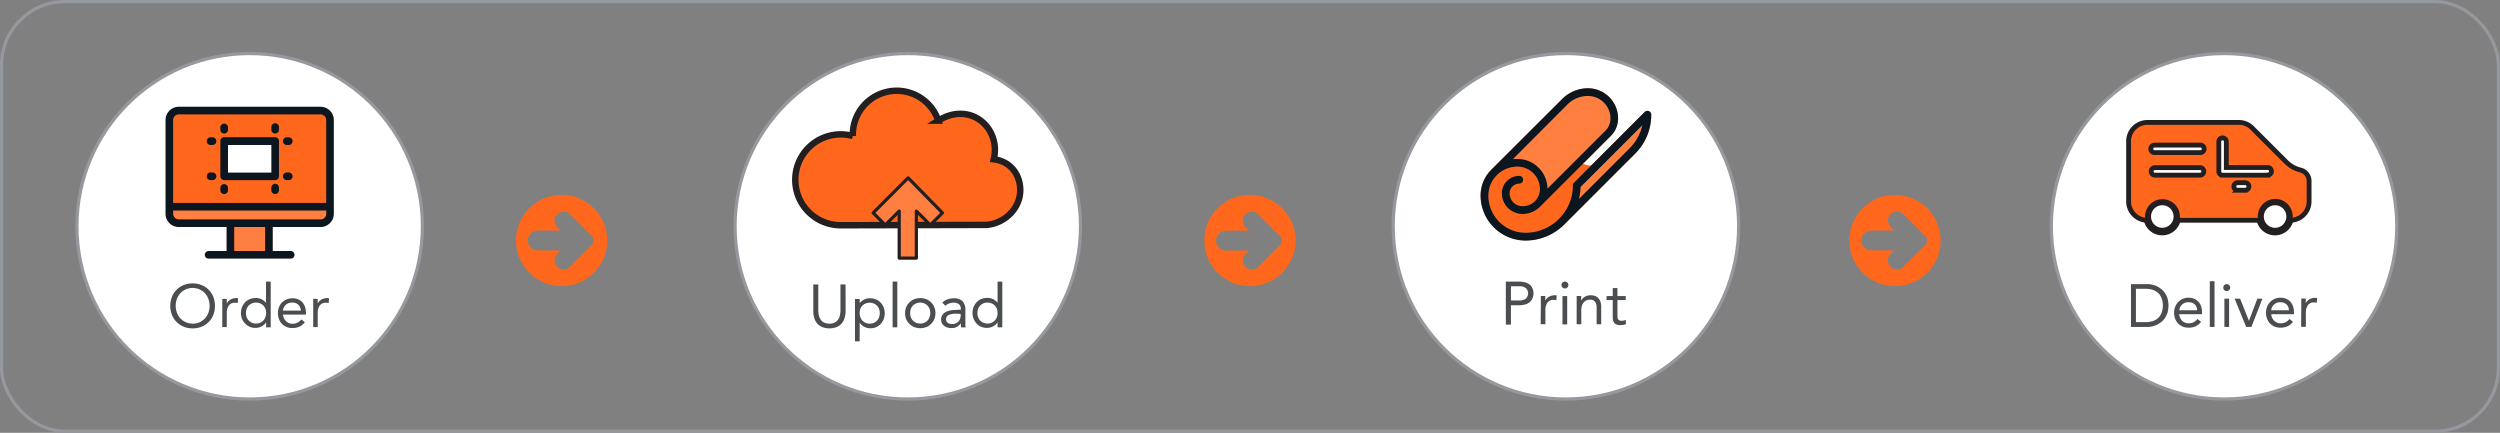
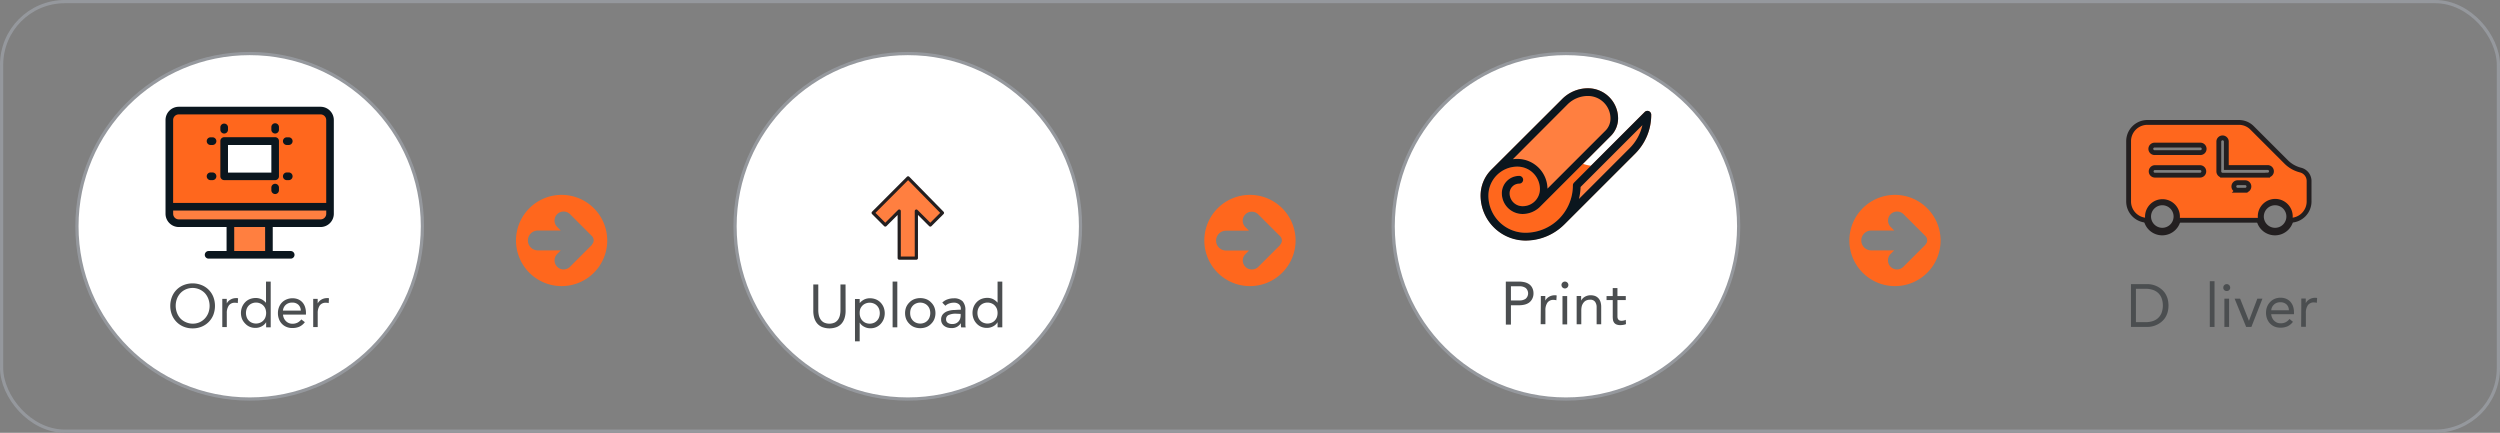
<svg xmlns="http://www.w3.org/2000/svg" viewBox="0 0 776.01 134.34">
  <rect x="0" y="0" width="776.01" height="134.34" fill="#808080" stroke="none" />
  <defs>
    <style>.cls-1{fill:none;}.cls-1,.cls-2{stroke:#95989d;}.cls-1,.cls-2,.cls-7{stroke-miterlimit:10;}.cls-2,.cls-6{fill:#fff;}.cls-3{fill:#4b4e50;}.cls-4{fill:#231f20;}.cls-10,.cls-5,.cls-7{fill:#ff671d;}.cls-5,.cls-7,.cls-8{stroke:#231f20;}.cls-5{stroke-width:1.5px;}.cls-7{stroke-width:2px;}.cls-8,.cls-9{fill:#ff7f40;}.cls-8{stroke-linecap:round;stroke-linejoin:round;}.cls-11{fill:#0b161e;}</style>
  </defs>
  <title>Asset 2</title>
  <g id="Layer_2" data-name="Layer 2">
    <g id="Layer_1-2" data-name="Layer 1">
      <rect class="cls-1" x="0.5" y="0.5" width="775.01" height="133.34" rx="19.63" />
-       <circle class="cls-2" cx="690.36" cy="70.24" r="53.62" />
      <path class="cls-3" d="M661.46,88.19h5.11a6.94,6.94,0,0,1,1.39.15,6.66,6.66,0,0,1,1.45.48,6.15,6.15,0,0,1,1.39.86A5.68,5.68,0,0,1,672,90.94a6.43,6.43,0,0,1,.81,1.71,8.14,8.14,0,0,1,0,4.38,6.43,6.43,0,0,1-.81,1.71A6,6,0,0,1,670.8,100a6.48,6.48,0,0,1-1.39.85,6.66,6.66,0,0,1-1.45.48,6.94,6.94,0,0,1-1.39.15h-5.11ZM663,100h3a7.26,7.26,0,0,0,2.13-.3,4.57,4.57,0,0,0,1.69-.93,4.35,4.35,0,0,0,1.12-1.6,6.78,6.78,0,0,0,0-4.7,4.35,4.35,0,0,0-1.12-1.6,4.57,4.57,0,0,0-1.69-.93,7.26,7.26,0,0,0-2.13-.3h-3Z" />
-       <path class="cls-3" d="M683.21,99.89a4.45,4.45,0,0,1-1.73,1.42,5.44,5.44,0,0,1-2.18.4,4.61,4.61,0,0,1-1.86-.36,4.28,4.28,0,0,1-1.4-1,4.38,4.38,0,0,1-.88-1.46,5.42,5.42,0,0,1-.31-1.81,5,5,0,0,1,.34-1.87,4.53,4.53,0,0,1,.94-1.46,4.26,4.26,0,0,1,1.43-1,4.81,4.81,0,0,1,1.8-.34,4.62,4.62,0,0,1,1.69.31,3.78,3.78,0,0,1,1.32.9,4.11,4.11,0,0,1,.86,1.45,5.87,5.87,0,0,1,.3,2v.46h-7.1a3.07,3.07,0,0,0,.27,1.08,3.23,3.23,0,0,0,.61.91,2.93,2.93,0,0,0,.89.61,2.64,2.64,0,0,0,1.1.22,3.47,3.47,0,0,0,1.62-.34,3.53,3.53,0,0,0,1.18-1ZM682,96.3a2.51,2.51,0,0,0-.73-1.8,2.63,2.63,0,0,0-1.92-.67,2.69,2.69,0,0,0-2.87,2.47Z" />
      <path class="cls-3" d="M685.93,87.29h1.47v14.2h-1.47Z" />
      <path class="cls-3" d="M690.12,89.26a1,1,0,0,1,.31-.75,1,1,0,0,1,.76-.32,1.08,1.08,0,0,1,1.07,1.07,1,1,0,0,1-.3.77,1,1,0,0,1-.77.3,1,1,0,0,1-1.07-1.07Zm.34,3.44h1.46v8.79h-1.46Z" />
      <path class="cls-3" d="M698.84,101.49h-1.62l-3.59-8.79h1.71l2.74,6.89h0l2.61-6.89h1.58Z" />
      <path class="cls-3" d="M711.74,99.89a4.45,4.45,0,0,1-1.73,1.42,5.44,5.44,0,0,1-2.18.4,4.61,4.61,0,0,1-1.86-.36,4.28,4.28,0,0,1-1.4-1,4.38,4.38,0,0,1-.88-1.46,5.18,5.18,0,0,1-.31-1.81,5,5,0,0,1,.34-1.87,4.36,4.36,0,0,1,.94-1.46,4.16,4.16,0,0,1,1.43-1,4.81,4.81,0,0,1,1.8-.34,4.62,4.62,0,0,1,1.69.31,3.78,3.78,0,0,1,1.32.9,4.11,4.11,0,0,1,.86,1.45,5.87,5.87,0,0,1,.3,2v.46H705a2.87,2.87,0,0,0,.27,1.08,3.23,3.23,0,0,0,.61.91,3,3,0,0,0,.88.61,2.72,2.72,0,0,0,1.11.22,3.47,3.47,0,0,0,1.62-.34,3.53,3.53,0,0,0,1.18-1Zm-1.26-3.59a2.51,2.51,0,0,0-.73-1.8,2.64,2.64,0,0,0-1.92-.67A2.69,2.69,0,0,0,705,96.3Z" />
      <path class="cls-3" d="M714.33,94.78c0-.4,0-.77,0-1.12s0-.67,0-1h1.39c0,.24,0,.48,0,.71s0,.48,0,.73h0a2.56,2.56,0,0,1,.42-.61,3.16,3.16,0,0,1,.65-.54,3.48,3.48,0,0,1,.85-.38,3.62,3.62,0,0,1,1-.14l.3,0a1.67,1.67,0,0,1,.3.08l-.09,1.48a3,3,0,0,0-.79-.11,2.22,2.22,0,0,0-2,.87,4.1,4.1,0,0,0-.61,2.4v4.28h-1.47Z" />
      <path class="cls-4" d="M671.19,61.37A5.84,5.84,0,1,0,677,67.21a5.85,5.85,0,0,0-5.83-5.84Zm0,9.34a3.5,3.5,0,1,1,3.5-3.5,3.51,3.51,0,0,1-3.5,3.5Z" />
      <path class="cls-4" d="M706.2,61.37A5.84,5.84,0,1,0,712,67.21a5.84,5.84,0,0,0-5.84-5.84Zm0,9.34a3.5,3.5,0,1,1,3.5-3.5,3.5,3.5,0,0,1-3.5,3.5Z" />
      <path class="cls-5" d="M714.1,52.79a9.57,9.57,0,0,1-4.47-2.53L699.1,39.74A5.75,5.75,0,0,0,695,38H666.56a5.84,5.84,0,0,0-5.83,5.83V62.54a5.84,5.84,0,0,0,5.83,5.83.76.76,0,0,0,.16,0,4.66,4.66,0,1,1,9.18-1.13,4.23,4.23,0,0,1-.16,1.13l.16,0h25.68a.9.9,0,0,0,.16,0,4.23,4.23,0,0,1-.16-1.13,4.67,4.67,0,1,1,9.18,1.13.76.76,0,0,0,.16,0,5.84,5.84,0,0,0,5.83-5.83V56.19a3.5,3.5,0,0,0-2.65-3.4Zm-31.2,1.58h-14a1.17,1.17,0,1,1,0-2.34h14a1.17,1.17,0,0,1,0,2.34Zm0-7h-14a1.17,1.17,0,1,1,0-2.33h14a1.17,1.17,0,1,1,0,2.33Zm14,11.68h-2.33a1.17,1.17,0,1,1,0-2.34h2.33a1.17,1.17,0,0,1,0,2.34Zm7-4.67h-14a1.17,1.17,0,0,1-1.17-1.17V43.86a1.17,1.17,0,0,1,2.33,0V52h12.84a1.17,1.17,0,0,1,0,2.34Z" />
      <rect class="cls-6" x="272.32" y="73.11" width="26.87" height="8.92" />
      <circle class="cls-2" cx="281.78" cy="70.24" r="53.62" />
      <path class="cls-3" d="M262.48,96.52a7.34,7.34,0,0,1-.28,2.07,4.88,4.88,0,0,1-.86,1.72,4.13,4.13,0,0,1-1.55,1.18,6.39,6.39,0,0,1-4.66,0,4.21,4.21,0,0,1-1.55-1.18,4.88,4.88,0,0,1-.86-1.72,7.72,7.72,0,0,1-.27-2.07V88.3H254v8a7.24,7.24,0,0,0,.17,1.56,3.88,3.88,0,0,0,.57,1.33,2.79,2.79,0,0,0,1.05.93,4.06,4.06,0,0,0,3.3,0,2.9,2.9,0,0,0,1.06-.93,3.87,3.87,0,0,0,.56-1.33,7.24,7.24,0,0,0,.17-1.56v-8h1.58Z" />
      <path class="cls-3" d="M265.39,92.81h1.46v1.27h0a4.52,4.52,0,0,1,1.4-1.11,4,4,0,0,1,1.76-.39,5,5,0,0,1,1.88.35,4.22,4.22,0,0,1,1.46,1,4.68,4.68,0,0,1,.94,1.47,5.15,5.15,0,0,1,0,3.68,4.84,4.84,0,0,1-.93,1.47,4.26,4.26,0,0,1-1.4,1,4.38,4.38,0,0,1-1.73.35,4,4,0,0,1-2.07-.52,3.26,3.26,0,0,1-1.31-1.26h0v5.84h-1.46Zm1.46,4.39a3.64,3.64,0,0,0,.22,1.29,3,3,0,0,0,1.61,1.72,3.33,3.33,0,0,0,2.58,0,3,3,0,0,0,1.61-1.72,3.89,3.89,0,0,0,0-2.58,3,3,0,0,0-.63-1,2.85,2.85,0,0,0-1-.69,3.33,3.33,0,0,0-2.58,0,2.85,2.85,0,0,0-1,.69,3,3,0,0,0-.63,1A3.64,3.64,0,0,0,266.85,97.2Z" />
      <path class="cls-3" d="M277.07,87.4h1.46v14.2h-1.46Z" />
      <path class="cls-3" d="M280.94,97.2a5,5,0,0,1,.35-1.88,4.47,4.47,0,0,1,1-1.45,4.18,4.18,0,0,1,1.49-1,5.34,5.34,0,0,1,3.75,0,4.14,4.14,0,0,1,1.48,1,4.32,4.32,0,0,1,1,1.45,5.09,5.09,0,0,1,0,3.76,4.32,4.32,0,0,1-1,1.45,4.14,4.14,0,0,1-1.48,1,5.34,5.34,0,0,1-3.75,0,4.18,4.18,0,0,1-1.49-1,4.47,4.47,0,0,1-1-1.45A4.92,4.92,0,0,1,280.94,97.2Zm1.58,0a3.88,3.88,0,0,0,.21,1.29,3.17,3.17,0,0,0,.63,1,2.89,2.89,0,0,0,1,.69,3.31,3.31,0,0,0,2.57,0,2.89,2.89,0,0,0,1.61-1.72,3.89,3.89,0,0,0,0-2.58,3.08,3.08,0,0,0-.62-1,3,3,0,0,0-1-.69,3.31,3.31,0,0,0-2.57,0,2.89,2.89,0,0,0-1,.69,3.28,3.28,0,0,0-.63,1A3.88,3.88,0,0,0,282.52,97.2Z" />
      <path class="cls-3" d="M292.49,93.93a4.14,4.14,0,0,1,1.6-1,5.61,5.61,0,0,1,1.89-.33,3.75,3.75,0,0,1,2.82.92,4,4,0,0,1,.86,2.8v3.77c0,.25,0,.51,0,.78s.06.52.09.75h-1.4a3.39,3.39,0,0,1-.09-.67c0-.25,0-.46,0-.65h0a3.4,3.4,0,0,1-1.15,1.11,3.3,3.3,0,0,1-1.74.43,4.75,4.75,0,0,1-1.27-.17,3.18,3.18,0,0,1-1-.5,2.38,2.38,0,0,1-.7-.81,2.3,2.3,0,0,1-.27-1.13,2.42,2.42,0,0,1,.57-1.71,3.39,3.39,0,0,1,1.4-.92,6.76,6.76,0,0,1,1.8-.37c.64,0,1.24-.08,1.77-.08h.57v-.26a1.79,1.79,0,0,0-.58-1.45,2.41,2.41,0,0,0-1.6-.49,4.21,4.21,0,0,0-1.4.24,3.17,3.17,0,0,0-1.21.72Zm4.24,3.44a5.28,5.28,0,0,0-2.23.39,1.36,1.36,0,0,0-.83,1.3,1.27,1.27,0,0,0,.56,1.17,2.44,2.44,0,0,0,1.38.35,2.75,2.75,0,0,0,1.11-.21,2.39,2.39,0,0,0,.8-.58A2.47,2.47,0,0,0,298,99a3.42,3.42,0,0,0,.19-1v-.56Z" />
      <path class="cls-3" d="M309.65,100h0a3.32,3.32,0,0,1-1.31,1.26,4,4,0,0,1-2.07.52,4.35,4.35,0,0,1-1.73-.35,4.16,4.16,0,0,1-1.4-1,4.66,4.66,0,0,1-.93-1.47,5.15,5.15,0,0,1,0-3.68,4.51,4.51,0,0,1,.94-1.47,4.18,4.18,0,0,1,1.45-1,5,5,0,0,1,1.89-.35,4,4,0,0,1,1.76.39,4.52,4.52,0,0,1,1.4,1.11h0V87.4h1.47v14.2h-1.47Zm0-2.84a3.88,3.88,0,0,0-.21-1.29,3.28,3.28,0,0,0-.63-1,2.89,2.89,0,0,0-1-.69,3.31,3.31,0,0,0-2.57,0,3,3,0,0,0-1,.69,3.08,3.08,0,0,0-.62,1,3.89,3.89,0,0,0,0,2.58,2.89,2.89,0,0,0,1.61,1.72,3.31,3.31,0,0,0,2.57,0,2.89,2.89,0,0,0,1-.69,3.17,3.17,0,0,0,.63-1A3.88,3.88,0,0,0,309.65,97.2Z" />
-       <path class="cls-7" d="M316.69,59c0-4.68-2.94-8.93-8.23-9.55,2.35-9.68-7.24-18.23-17.21-12a13.62,13.62,0,0,0-26.53,4.38c0,.13,0,.26,0,.39a14.1,14.1,0,0,0-17.86,13.63A14.11,14.11,0,0,0,261,69.92l45.25-.11v0C311.84,69.33,316.71,64.69,316.69,59Z" />
      <polygon class="cls-8" points="288.77 69.84 284.44 65.52 284.44 80.12 279.12 80.12 279.12 65.52 274.79 69.84 271.03 66.08 281.88 55.21 292.54 66.08 288.77 69.84" />
      <circle class="cls-2" cx="77.5" cy="70.24" r="53.62" />
      <path class="cls-3" d="M59.8,101.93a7.17,7.17,0,0,1-2.78-.52,6.58,6.58,0,0,1-3.65-3.67,7.74,7.74,0,0,1,0-5.58A6.5,6.5,0,0,1,57,88.49a7.58,7.58,0,0,1,5.57,0,6.5,6.5,0,0,1,3.65,3.67,7.89,7.89,0,0,1,0,5.58,6.58,6.58,0,0,1-3.65,3.67A7.19,7.19,0,0,1,59.8,101.93Zm0-1.46a5.34,5.34,0,0,0,2.14-.43,5.21,5.21,0,0,0,1.66-1.19,5.48,5.48,0,0,0,1.08-1.75,6.27,6.27,0,0,0,0-4.3A5.53,5.53,0,0,0,63.6,91a5.3,5.3,0,0,0-5.93-1.18A5.07,5.07,0,0,0,56,91a5.53,5.53,0,0,0-1.08,1.76,6.27,6.27,0,0,0,0,4.3A5.48,5.48,0,0,0,56,98.85,5.1,5.1,0,0,0,57.67,100,5.33,5.33,0,0,0,59.8,100.47Z" />
      <path class="cls-3" d="M69,94.89c0-.4,0-.78,0-1.13s0-.67,0-1h1.39c0,.23,0,.47,0,.71s0,.48,0,.73h0a2.61,2.61,0,0,1,.42-.62,2.84,2.84,0,0,1,.65-.53,3.22,3.22,0,0,1,.84-.38,3.64,3.64,0,0,1,1-.14l.3,0a1.63,1.63,0,0,1,.3.07l-.1,1.49a2.56,2.56,0,0,0-.79-.11,2.23,2.23,0,0,0-2,.87,4.09,4.09,0,0,0-.61,2.39v4.29H69Z" />
      <path class="cls-3" d="M82.61,100h0a3.32,3.32,0,0,1-1.31,1.26,4,4,0,0,1-2.07.52,4.35,4.35,0,0,1-1.73-.35,4.16,4.16,0,0,1-1.4-1A4.66,4.66,0,0,1,75.13,99a5.15,5.15,0,0,1,0-3.68,4.68,4.68,0,0,1,.94-1.47,4.18,4.18,0,0,1,1.45-1,5,5,0,0,1,1.89-.35,4,4,0,0,1,1.76.39,4.52,4.52,0,0,1,1.4,1.11h0V87.4h1.46v14.2H82.61Zm0-2.84a3.88,3.88,0,0,0-.22-1.29,3,3,0,0,0-.63-1,2.89,2.89,0,0,0-1-.69,3.31,3.31,0,0,0-2.57,0,3,3,0,0,0-1,.69,3.08,3.08,0,0,0-.62,1,3.89,3.89,0,0,0,0,2.58,2.89,2.89,0,0,0,1.61,1.72,3.31,3.31,0,0,0,2.57,0,2.89,2.89,0,0,0,1-.69,2.86,2.86,0,0,0,.63-1A3.88,3.88,0,0,0,82.61,97.2Z" />
      <path class="cls-3" d="M94.63,100a4.52,4.52,0,0,1-1.73,1.42,5.47,5.47,0,0,1-2.18.4,4.45,4.45,0,0,1-1.86-.37A4.1,4.1,0,0,1,86.58,99a5.08,5.08,0,0,1-.31-1.8,4.94,4.94,0,0,1,.34-1.87A4.16,4.16,0,0,1,89,92.92a4.63,4.63,0,0,1,1.81-.34,4.46,4.46,0,0,1,1.69.31,3.78,3.78,0,0,1,1.32.9,4.09,4.09,0,0,1,.85,1.45,5.85,5.85,0,0,1,.3,1.94v.47H87.85a3.15,3.15,0,0,0,.88,2,2.76,2.76,0,0,0,2,.84,3.4,3.4,0,0,0,1.61-.34,3.6,3.6,0,0,0,1.19-1Zm-1.26-3.59a2.52,2.52,0,0,0-.74-1.8,2.62,2.62,0,0,0-1.91-.68,2.84,2.84,0,0,0-2,.68,2.79,2.79,0,0,0-.9,1.8Z" />
      <path class="cls-3" d="M97.22,94.89c0-.4,0-.78,0-1.13s0-.67,0-1h1.39c0,.23,0,.47,0,.71s0,.48,0,.73h0a2.61,2.61,0,0,1,.42-.62,2.84,2.84,0,0,1,.65-.53,3.22,3.22,0,0,1,.84-.38,3.7,3.7,0,0,1,1-.14l.3,0a1.63,1.63,0,0,1,.3.07l-.1,1.49a2.56,2.56,0,0,0-.79-.11,2.23,2.23,0,0,0-2,.87,4.16,4.16,0,0,0-.61,2.39v4.29H97.22Z" />
      <rect class="cls-9" x="72.12" y="67.51" width="11.96" height="11" />
      <path class="cls-10" d="M102.74,37.27v26.9L77.8,67.72,52.85,64.17V37.27a3,3,0,0,1,2.95-3h44A3,3,0,0,1,102.74,37.27Z" />
      <rect class="cls-6" x="70.18" y="43.66" width="15.82" height="10.95" />
      <path class="cls-9" d="M103,64.17v2.17a3,3,0,0,1-2.94,3h-44a3,3,0,0,1-2.94-3V64.17Z" />
      <path class="cls-11" d="M99.5,33.14h-44a4.13,4.13,0,0,0-4.12,4.13V66.34a4.13,4.13,0,0,0,4.12,4.13H70.33v7.45H64.75a1.18,1.18,0,1,0,0,2.36H90.24a1.18,1.18,0,1,0,0-2.36H84.66V70.47H99.5a4.13,4.13,0,0,0,4.12-4.13V37.27A4.13,4.13,0,0,0,99.5,33.14Zm-44,2.37h44a1.76,1.76,0,0,1,1.76,1.76V63H53.74V37.27A1.75,1.75,0,0,1,55.49,35.51Zm26.8,42.41H72.7V70.47h9.59ZM99.5,68.1h-44a1.75,1.75,0,0,1-1.75-1.76v-1h47.52v1A1.76,1.76,0,0,1,99.5,68.1Z" />
      <path class="cls-11" d="M69.59,55.91H85.41a1.18,1.18,0,0,0,1.18-1.19V43.77a1.18,1.18,0,0,0-1.18-1.18H69.59a1.18,1.18,0,0,0-1.19,1.18V54.72A1.19,1.19,0,0,0,69.59,55.91ZM70.77,45H84.23v8.58H70.77Z" />
      <path class="cls-11" d="M88.91,45h.83a1.19,1.19,0,0,0,0-2.37h-.83a1.19,1.19,0,0,0,0,2.37Z" />
      <path class="cls-11" d="M85.41,41.45a1.18,1.18,0,0,0,1.18-1.18v-.83a1.18,1.18,0,0,0-2.36,0v.83A1.18,1.18,0,0,0,85.41,41.45Z" />
      <path class="cls-11" d="M88.91,55.91h.83a1.19,1.19,0,0,0,0-2.37h-.83a1.19,1.19,0,0,0,0,2.37Z" />
      <path class="cls-11" d="M85.41,57.05a1.18,1.18,0,0,0-1.18,1.18v.82a1.18,1.18,0,1,0,2.36,0v-.82A1.18,1.18,0,0,0,85.41,57.05Z" />
      <path class="cls-11" d="M65.25,45h.83a1.19,1.19,0,0,0,0-2.37h-.83a1.19,1.19,0,0,0,0,2.37Z" />
      <path class="cls-11" d="M69.59,41.45a1.18,1.18,0,0,0,1.18-1.18v-.83a1.19,1.19,0,0,0-2.37,0v.83A1.18,1.18,0,0,0,69.59,41.45Z" />
      <path class="cls-11" d="M65.25,55.91h.83a1.19,1.19,0,0,0,0-2.37h-.83a1.19,1.19,0,0,0,0,2.37Z" />
-       <path class="cls-11" d="M69.59,60.24a1.18,1.18,0,0,0,1.18-1.19v-.82a1.19,1.19,0,0,0-2.37,0v.82A1.19,1.19,0,0,0,69.59,60.24Z" />
      <circle class="cls-2" cx="486.07" cy="70.24" r="53.62" />
      <path class="cls-3" d="M467.41,87.4h3.94a9.06,9.06,0,0,1,1.76.17,4.17,4.17,0,0,1,1.48.61,3,3,0,0,1,1,1.12A3.67,3.67,0,0,1,476,91a3.58,3.58,0,0,1-.41,1.8A3.29,3.29,0,0,1,474.54,94a4.21,4.21,0,0,1-1.42.58,7,7,0,0,1-1.47.17H469v6h-1.58ZM469,93.26h2.66a3.2,3.2,0,0,0,1.93-.54,2.23,2.23,0,0,0,0-3.32,3.2,3.2,0,0,0-1.93-.54H469Z" />
      <path class="cls-3" d="M478.28,94c0-.4,0-.78,0-1.13s0-.67,0-1h1.39c0,.24,0,.48,0,.72s0,.48,0,.73h0a2.39,2.39,0,0,1,.43-.62,2.78,2.78,0,0,1,.64-.53,3.28,3.28,0,0,1,.85-.38,3.62,3.62,0,0,1,1-.14l.3,0a1.73,1.73,0,0,1,.31.07l-.1,1.49a2.56,2.56,0,0,0-.79-.12,2.21,2.21,0,0,0-2,.88,4.09,4.09,0,0,0-.61,2.39v4.28h-1.47Z" />
      <path class="cls-3" d="M484.69,88.47a1,1,0,0,1,.31-.75,1.06,1.06,0,0,1,1.52,0,1,1,0,0,1,.31.75,1.07,1.07,0,1,1-2.14,0ZM485,91.9h1.46v8.79H485Z" />
      <path class="cls-3" d="M489.4,94c0-.4,0-.78,0-1.13s0-.67,0-1h1.39c0,.24,0,.48,0,.72s0,.48,0,.73h0a2.39,2.39,0,0,1,.43-.62,2.78,2.78,0,0,1,.64-.53,3.28,3.28,0,0,1,.85-.38,3.62,3.62,0,0,1,1-.14,4,4,0,0,1,1.5.26,2.91,2.91,0,0,1,1,.73,3.13,3.13,0,0,1,.61,1.14,5.2,5.2,0,0,1,.2,1.46v5.42H495.6V95.42a2.8,2.8,0,0,0-.49-1.75,1.77,1.77,0,0,0-1.52-.64,2.87,2.87,0,0,0-1.23.24,2.21,2.21,0,0,0-.84.7A3,3,0,0,0,491,95a5.31,5.31,0,0,0-.16,1.37v4.28H489.4Z" />
      <path class="cls-3" d="M504.65,93.14h-2.59v4.4c0,.29,0,.55,0,.8a1.63,1.63,0,0,0,.15.64,1.08,1.08,0,0,0,.39.43,1.56,1.56,0,0,0,.76.16,3,3,0,0,0,.65-.08,2.69,2.69,0,0,0,.64-.22l.06,1.33a3.44,3.44,0,0,1-.84.24,5.41,5.41,0,0,1-.87.08,3.11,3.11,0,0,1-1.26-.21,1.7,1.7,0,0,1-.73-.58,2.15,2.15,0,0,1-.35-.93A7.78,7.78,0,0,1,500.6,98V93.14h-1.92V91.9h1.92V89.41h1.46V91.9h2.59Z" />
      <path class="cls-10" d="M490.13,50.36,471,50.53a10.19,10.19,0,0,0-10.18,10.19,12.73,12.73,0,0,0,12.73,12.73A15.91,15.91,0,0,0,487.59,65l7.86-13.44A12.77,12.77,0,0,1,490.13,50.36Z" />
      <path class="cls-9" d="M490.63,54.64l-2.4,2.4v.49a14.73,14.73,0,0,1-14.72,14.72A11.54,11.54,0,0,1,462,60.72a9,9,0,0,1,9-9,7,7,0,0,1,7,7A5.32,5.32,0,0,1,472.59,64a4,4,0,0,1-3.93-4.86A2.76,2.76,0,0,1,471.51,57a1.2,1.2,0,0,0,1.24-1.24,1.24,1.24,0,0,0-1.26-1.16A5.38,5.38,0,0,0,466.18,60a6.43,6.43,0,0,0,6.41,6.42,7.7,7.7,0,0,0,5.46-2.27S500,42.2,500,42.2a7.69,7.69,0,0,0,2.26-5.46,9.36,9.36,0,0,0-9.35-9.34,11.31,11.31,0,0,0-8,3.33L462.92,52.67h0a11.33,11.33,0,0,0-3.33,8,14,14,0,0,0,13.93,13.93,17,17,0,0,0,12.15-5.08h0L507.55,47.7a17,17,0,0,0,5-12.1h0a1.2,1.2,0,0,0-2-.85Z" />
      <path class="cls-11" d="M511.82,34.49a1.2,1.2,0,0,0-1.3.26L488.58,56.69a1.16,1.16,0,0,0-.26.39,1.1,1.1,0,0,0-.09.45h0a14.73,14.73,0,0,1-14.72,14.72A11.54,11.54,0,0,1,462,60.72a9,9,0,0,1,9-9,7,7,0,0,1,7,7A5.32,5.32,0,0,1,472.59,64a4,4,0,0,1-4-4,3,3,0,0,1,3-3,1.2,1.2,0,0,0,0-2.4A5.38,5.38,0,0,0,466.18,60a6.43,6.43,0,0,0,6.41,6.42A7.71,7.71,0,0,0,478,64.21a.46.46,0,0,1,.07-.07L500,42.2a7.69,7.69,0,0,0,2.26-5.46,9.36,9.36,0,0,0-9.35-9.34,11.31,11.31,0,0,0-8,3.33L462.91,52.67a.6.6,0,0,0-.08.08,11.38,11.38,0,0,0-3.25,8,14,14,0,0,0,13.93,13.93,17.06,17.06,0,0,0,12.06-5l.1-.09L507.55,47.7a17,17,0,0,0,5-12.1A1.2,1.2,0,0,0,511.82,34.49Zm-25.28-2.06a8.94,8.94,0,0,1,6.36-2.64,7,7,0,0,1,7,7,5.28,5.28,0,0,1-1.56,3.77l-18,18A9.36,9.36,0,0,0,471,49.33a11,11,0,0,0-1.41.09ZM505.85,46,490.1,61.76a17.56,17.56,0,0,0,.52-3.72l19.19-19.19A14.68,14.68,0,0,1,505.85,46Z" />
      <path class="cls-10" d="M174.33,60.49a14.16,14.16,0,1,0,14.16,14.16,14.17,14.17,0,0,0-14.16-14.16ZM183.74,76l-6.82,6.82a2.79,2.79,0,1,1-3.95-4l1.1-1.1h-7.13a3.08,3.08,0,0,1,0-6.16h7.13l-1.1-1.1a2.79,2.79,0,0,1,0-4,2.85,2.85,0,0,1,3.95,0l6.82,6.82a1.86,1.86,0,0,1,0,2.62Z" />
      <path class="cls-10" d="M388,60.49a14.16,14.16,0,1,0,14.15,14.16A14.17,14.17,0,0,0,388,60.49ZM397.42,76l-6.83,6.82a2.74,2.74,0,0,1-2,.82,2.79,2.79,0,0,1-2-4.77l1.1-1.1h-7.13a3.08,3.08,0,1,1,0-6.16h7.13l-1.1-1.1a2.79,2.79,0,0,1,0-4,2.84,2.84,0,0,1,3.94,0l6.83,6.82a1.86,1.86,0,0,1,0,2.62Z" />
      <path class="cls-10" d="M588.21,60.49a14.16,14.16,0,1,0,14.16,14.16,14.18,14.18,0,0,0-14.16-14.16ZM597.63,76l-6.83,6.82a2.79,2.79,0,0,1-4.76-2,2.81,2.81,0,0,1,.81-2l1.11-1.1h-7.13a3.08,3.08,0,0,1,0-6.16H588l-1.11-1.1a2.81,2.81,0,0,1,0-4,2.85,2.85,0,0,1,3.95,0l6.83,6.82a1.86,1.86,0,0,1,0,2.62Z" />
    </g>
  </g>
</svg>